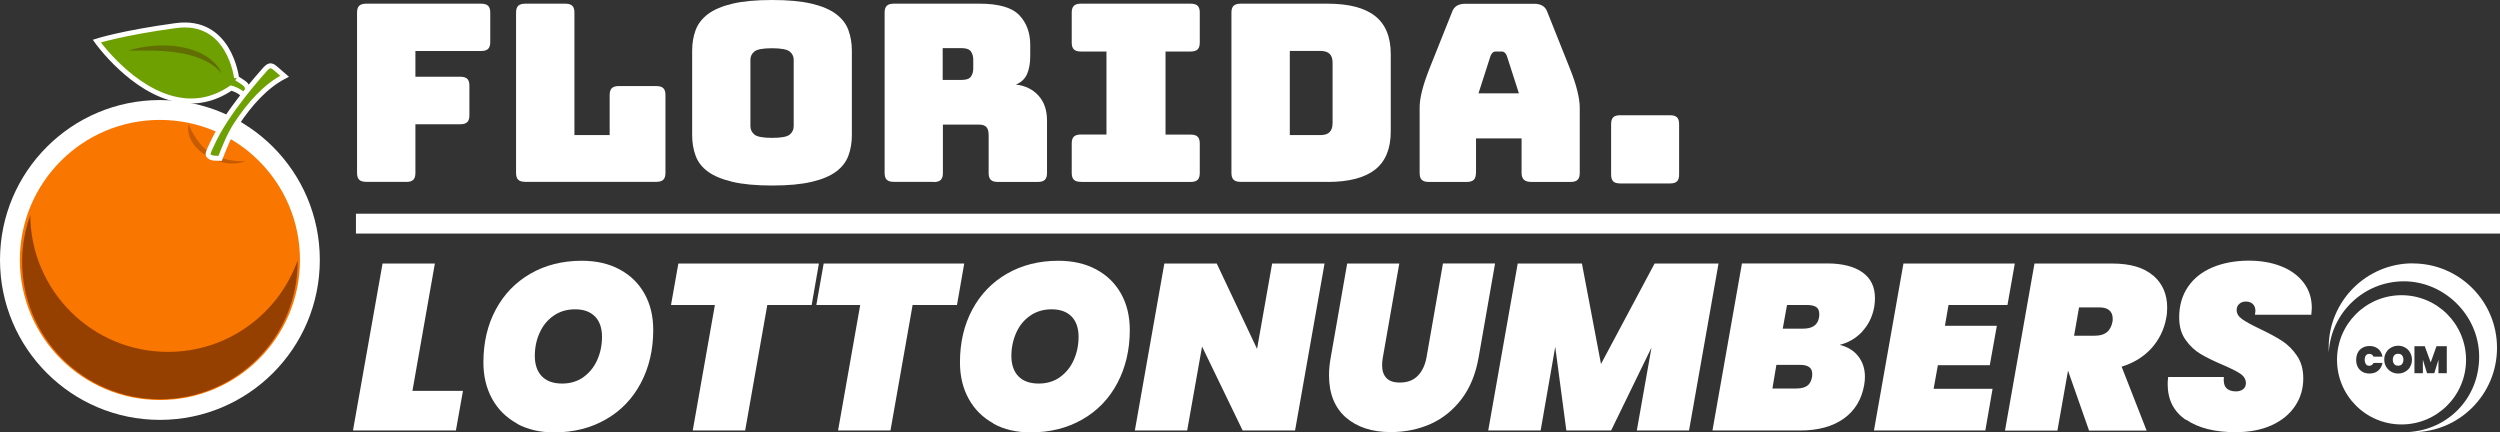
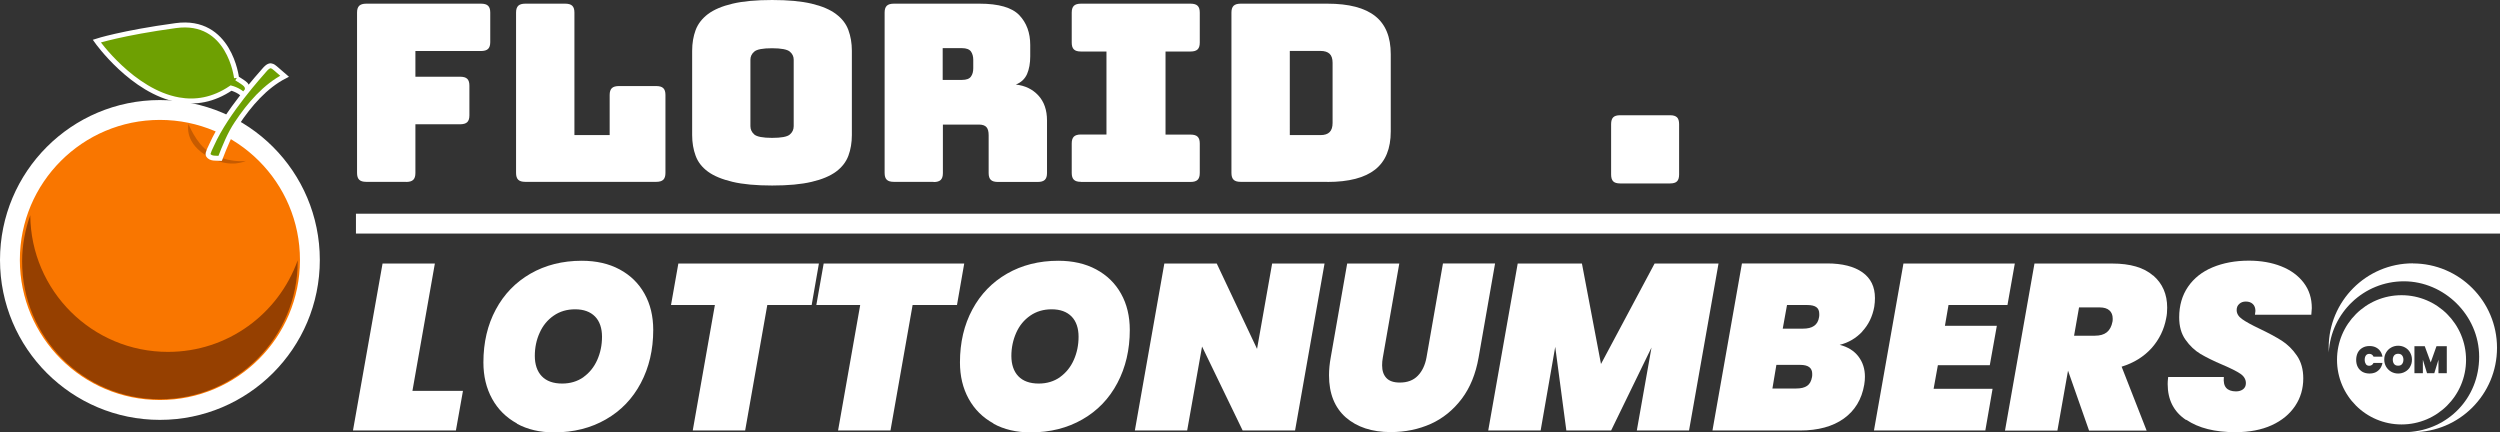
<svg xmlns="http://www.w3.org/2000/svg" id="Layer_2" data-name="Layer 2" viewBox="0 0 251.86 43.54">
  <rect x="0" y="0" width="251.86" height="43.54" fill="#333333" stroke="none" />
  <defs>
    <style>
      .cls-1 {
        fill: #fff;
      }

      .cls-2 {
        fill: #6ea002;
        stroke-width: .5px;
      }

      .cls-2, .cls-3 {
        stroke: #fff;
        stroke-miterlimit: 10;
      }

      .cls-3 {
        fill: #f97600;
        stroke-width: 2px;
      }

      .cls-4 {
        opacity: .5;
      }

      .cls-5 {
        fill-rule: evenodd;
      }

      .cls-5, .cls-6 {
        fill: #964000;
      }

      .cls-7 {
        fill: #616e01;
      }

      .cls-8 {
        fill: #1c110b;
      }
    </style>
  </defs>
  <g id="Layer_1-2" data-name="Layer 1">
    <g>
-       <polygon class="cls-8" points="23.74 39.09 23.65 39.15 23.65 39.14 23.74 39.09" />
      <rect class="cls-1" x="35.86" y="21.53" width="216" height="2" />
      <polygon class="cls-1" points="41.55 39.38 46.64 39.38 45.93 43.37 35.56 43.37 38.54 26.55 43.81 26.55 41.55 39.38" />
      <path class="cls-1" d="M52.08,42.66c-1.08-.59-1.91-1.41-2.5-2.48-.59-1.07-.88-2.29-.88-3.67,0-2.01,.42-3.79,1.25-5.33,.83-1.55,2-2.75,3.49-3.61,1.5-.86,3.22-1.3,5.17-1.3,1.46,0,2.73,.29,3.81,.87,1.08,.58,1.92,1.39,2.51,2.45,.59,1.05,.88,2.27,.88,3.65,0,2-.42,3.78-1.25,5.35-.83,1.57-2,2.79-3.52,3.66-1.51,.87-3.25,1.31-5.22,1.31-1.43,0-2.68-.29-3.75-.88m6.71-4.69c.61-.44,1.07-1.01,1.39-1.73,.32-.72,.48-1.5,.48-2.34s-.23-1.55-.7-2.03c-.47-.48-1.14-.73-2.01-.73-.82,0-1.54,.21-2.16,.64-.62,.43-1.09,1-1.41,1.72-.33,.72-.49,1.5-.49,2.34s.23,1.55,.7,2.04c.47,.49,1.15,.74,2.06,.74,.82,0,1.54-.22,2.15-.65" />
      <polygon class="cls-1" points="82.5 26.55 81.77 30.73 77.3 30.73 75.07 43.37 69.79 43.37 72.02 30.73 67.6 30.73 68.34 26.55 82.5 26.55" />
      <polygon class="cls-1" points="97.14 26.55 96.41 30.73 91.94 30.73 89.71 43.37 84.43 43.37 86.66 30.73 82.24 30.73 82.98 26.55 97.14 26.55" />
      <path class="cls-1" d="M100.09,42.66c-1.08-.59-1.91-1.41-2.5-2.48-.59-1.07-.88-2.29-.88-3.67,0-2.01,.42-3.79,1.25-5.33,.83-1.55,2-2.75,3.49-3.61,1.5-.86,3.22-1.3,5.17-1.3,1.46,0,2.73,.29,3.81,.87,1.08,.58,1.92,1.39,2.51,2.45,.59,1.05,.88,2.27,.88,3.65,0,2-.42,3.78-1.25,5.35-.83,1.57-2,2.79-3.52,3.66-1.51,.87-3.25,1.31-5.22,1.31-1.43,0-2.68-.29-3.75-.88m6.71-4.69c.61-.44,1.07-1.01,1.39-1.73,.32-.72,.48-1.5,.48-2.34s-.23-1.55-.7-2.03c-.47-.48-1.14-.73-2.01-.73-.82,0-1.54,.21-2.16,.64-.62,.43-1.09,1-1.41,1.72-.32,.72-.49,1.5-.49,2.34s.23,1.55,.7,2.04c.47,.49,1.15,.74,2.06,.74,.82,0,1.54-.22,2.15-.65" />
      <polygon class="cls-1" points="130.47 43.37 125.19 43.37 121.1 34.91 119.6 43.37 114.33 43.37 117.3 26.55 122.58 26.55 126.64 35.15 128.16 26.55 133.44 26.55 130.47 43.37" />
      <path class="cls-1" d="M140.97,26.55l-1.66,9.48c-.05,.25-.07,.52-.07,.78,0,.54,.14,.96,.43,1.27s.74,.46,1.35,.46c.76,0,1.36-.22,1.81-.68,.44-.45,.74-1.07,.88-1.84l1.66-9.48h5.25l-1.66,9.48c-.29,1.65-.85,3.03-1.7,4.16-.85,1.12-1.89,1.97-3.11,2.52-1.23,.55-2.58,.83-4.05,.83-1.89,0-3.39-.5-4.52-1.48-1.12-.99-1.69-2.4-1.69-4.24,0-.59,.06-1.18,.17-1.78l1.66-9.48h5.25Z" />
      <polygon class="cls-1" points="173.13 26.55 170.16 43.37 164.9 43.37 166.38 35.01 162.31 43.37 157.8 43.37 156.68 34.94 155.21 43.37 149.93 43.37 152.9 26.55 159.37 26.55 161.29 36.67 166.69 26.55 173.13 26.55" />
      <path class="cls-1" d="M187.62,33.4c-.63,.67-1.39,1.12-2.28,1.34,.82,.21,1.45,.6,1.89,1.18,.44,.58,.65,1.26,.65,2.03,0,.25-.02,.52-.07,.81-.25,1.47-.94,2.61-2.06,3.41-1.12,.8-2.59,1.2-4.41,1.2h-8.82l2.97-16.83h8.58c1.52,0,2.71,.3,3.55,.89,.85,.6,1.27,1.46,1.27,2.6,0,.27-.02,.56-.07,.88-.18,.98-.58,1.81-1.21,2.48m-5.04,4.27c0-.6-.4-.9-1.21-.9h-2.4l-.4,2.38h2.4c.48,0,.84-.09,1.1-.27,.26-.18,.42-.48,.49-.89,.02-.08,.02-.18,.02-.31m.71-6.04c0-.32-.1-.55-.3-.69-.2-.14-.5-.21-.91-.21h-2.04l-.43,2.38h2.04c.48,0,.85-.09,1.12-.28,.27-.19,.44-.48,.5-.88,.02-.08,.02-.18,.02-.31" />
      <polygon class="cls-1" points="196.3 30.73 195.94 32.82 201.17 32.82 200.46 36.79 195.23 36.79 194.8 39.17 200.74 39.17 200.01 43.37 188.79 43.37 191.76 26.55 202.98 26.55 202.24 30.73 196.3 30.73" />
      <path class="cls-1" d="M216.93,27.76c.93,.81,1.4,1.88,1.4,3.23,0,.4-.03,.75-.1,1.07-.21,1.14-.7,2.14-1.47,3.01-.78,.86-1.78,1.49-3.02,1.87l2.52,6.44h-5.8l-2.12-6.04-1.07,6.04h-5.28l2.97-16.83h7.84c1.81,0,3.18,.4,4.11,1.21m-7.96,6.06h2.09c.51,0,.91-.11,1.2-.34,.29-.23,.49-.59,.58-1.08,.02-.08,.02-.18,.02-.31,0-.35-.11-.62-.33-.82-.22-.2-.55-.3-.97-.3h-2.09l-.5,2.85Z" />
      <path class="cls-1" d="M220.22,42.3c-1.23-.82-1.84-2.03-1.84-3.61,0-.16,.01-.4,.05-.71h5.61c-.05,.49,.03,.86,.23,1.09s.53,.36,.99,.36c.29,0,.52-.07,.71-.21,.19-.14,.29-.35,.29-.62,0-.38-.19-.7-.56-.95-.37-.25-.97-.55-1.79-.9-.9-.38-1.64-.75-2.22-1.09-.58-.35-1.08-.82-1.51-1.43-.43-.6-.64-1.35-.64-2.26,0-1.19,.3-2.22,.89-3.08,.59-.86,1.42-1.52,2.48-1.96,1.06-.44,2.27-.67,3.64-.67,1.22,0,2.31,.19,3.27,.57,.96,.38,1.71,.93,2.26,1.65,.55,.72,.82,1.57,.82,2.56,0,.13-.02,.35-.05,.67h-5.68c.03-.19,.05-.32,.05-.38,0-.3-.09-.54-.26-.7-.18-.17-.41-.25-.71-.25-.27,0-.49,.08-.66,.24-.18,.16-.26,.36-.26,.62,0,.35,.18,.65,.55,.91,.36,.26,.94,.58,1.74,.96,.9,.43,1.65,.83,2.25,1.21,.59,.38,1.1,.88,1.53,1.51,.43,.63,.64,1.39,.64,2.29,0,1.03-.27,1.96-.82,2.78-.55,.82-1.33,1.47-2.36,1.94s-2.25,.7-3.66,.7c-2.06,0-3.7-.41-4.93-1.24" />
      <path class="cls-1" d="M241.6,35.64c-.17,0-.3,.05-.4,.16-.09,.11-.14,.26-.14,.44s.05,.33,.14,.44c.09,.11,.22,.16,.4,.16s.3-.05,.39-.16c.09-.11,.14-.26,.14-.44s-.05-.34-.14-.44c-.09-.11-.22-.16-.39-.16" />
      <path class="cls-1" d="M241.94,29.74c-3.59,0-6.5,2.91-6.5,6.51s2.91,6.51,6.5,6.51,6.5-2.91,6.5-6.51-2.91-6.51-6.5-6.51m-3.59,6.95c.08,.11,.2,.16,.34,.16,.1,0,.18-.03,.26-.08,.07-.05,.13-.12,.17-.21h.9c-.04,.22-.12,.4-.23,.56-.12,.16-.27,.29-.45,.38-.19,.09-.4,.13-.63,.13-.27,0-.51-.06-.71-.17-.2-.12-.36-.28-.47-.49-.11-.21-.16-.45-.16-.72s.06-.51,.16-.72c.11-.21,.26-.37,.47-.49,.2-.12,.44-.18,.71-.18,.24,0,.44,.04,.63,.13,.18,.09,.34,.21,.45,.38,.12,.16,.19,.35,.23,.56h-.9c-.04-.09-.1-.16-.17-.21-.08-.05-.16-.07-.26-.07-.14,0-.26,.05-.34,.16-.08,.11-.12,.25-.12,.43s.04,.33,.12,.43m4.46,.28c-.12,.21-.29,.38-.51,.5-.21,.12-.45,.18-.7,.18s-.49-.06-.7-.18c-.21-.12-.38-.29-.51-.5-.12-.21-.19-.45-.19-.72s.06-.51,.19-.72c.12-.21,.29-.38,.51-.5,.21-.12,.45-.18,.7-.18s.49,.06,.7,.18c.21,.12,.38,.28,.5,.5,.12,.21,.19,.45,.19,.72s-.06,.51-.19,.72m3.71,.65h-.85v-1.36l-.42,1.36h-.73l-.42-1.36v1.36h-.85v-2.72h1.04l.6,1.63,.58-1.63h1.04v2.72Z" />
      <path class="cls-1" d="M243.08,26.53c-4.69,0-8.48,3.81-8.48,8.5,0,.16,0,.31,.01,.47,.23-3.99,3.53-7.16,7.57-7.16s7.58,3.4,7.58,7.6-3.16,7.36-7.15,7.59c.15,0,.31,.01,.47,.01,4.69,0,8.48-3.81,8.48-8.5s-3.8-8.5-8.48-8.5" />
      <path class="cls-1" d="M168.26,18.48h-5.05c-.32,0-.55-.07-.69-.21-.14-.14-.21-.37-.21-.69v-5.07c0-.32,.07-.55,.21-.69,.14-.14,.37-.21,.69-.21h5.05c.32,0,.54,.07,.69,.21,.14,.14,.21,.37,.21,.69v5.07c0,.32-.07,.55-.21,.69-.14,.14-.37,.21-.69,.21" />
      <circle class="cls-3" cx="16.11" cy="26.19" r="15.11" />
      <g id="g38899" class="cls-4">
        <path id="path38901" class="cls-6" d="M24.76,16.21s-1.83,.28-3.72-.92c-1.26-.8-2.05-2.79-2.05-2.79,0,0-.53,1.98,2.16,3.38,2.15,1.12,3.61,.33,3.61,.33" />
      </g>
      <path id="path34406-2" class="cls-2" d="M23.84,7.88c.93,.6,1.18,.69,1.06,1.38-.25,1.21-.56,1.88-.17,.63-.28-.72-1.45-1.02-1.45-1.02-1.82,1.23-3.61,1.49-5.28,1.19-4.65-.82-8.25-5.92-8.25-5.92,0,0,2.52-.82,7.95-1.56,5.44-.75,6.13,5.27,6.13,5.27" />
      <g id="g38891">
        <path id="path38893" class="cls-2" d="M27.32,6.64c.16,.02,.29,.13,.41,.23,.31,.27,.63,.54,.94,.81-1.94,1-3.53,2.82-4.82,4.77-.7,1.04-1.21,2.31-1.67,3.5-.42-.02-.96,.06-1.2-.32-.11-.17,.28-.89,.36-1.07,1.48-3.3,4.94-7.08,5.26-7.46,.2-.24,.45-.5,.72-.47" />
      </g>
-       <path id="path34408-0" class="cls-7" d="M22.32,7.4c-.26-.34-.58-.62-.92-.85-.34-.24-.71-.43-1.08-.59-.38-.16-.77-.3-1.17-.4-.4-.11-.8-.19-1.21-.25-.82-.13-1.65-.19-2.5-.21-.84-.02-1.69,0-2.55,0,.82-.25,1.68-.41,2.54-.48,.86-.07,1.74-.06,2.61,.08,.43,.07,.86,.17,1.28,.3,.42,.14,.83,.3,1.22,.53,.39,.22,.75,.48,1.06,.79,.31,.32,.59,.67,.73,1.09" />
      <path class="cls-5" d="M16.92,35.45c-7.63,0-13.81-6.15-13.87-13.77-.52,1.46-.82,3.02-.82,4.66,0,7.67,6.21,13.88,13.88,13.88s13.88-6.21,13.88-13.88c0-.04,0-.07,0-.11-1.92,5.37-7.03,9.22-13.06,9.22Z" />
      <g>
        <path class="cls-1" d="M40.92,18.32h-4.02c-.33,0-.57-.07-.71-.21-.15-.14-.22-.37-.22-.69V1.27c0-.32,.07-.54,.22-.69,.15-.14,.38-.21,.71-.21h11.56c.33,0,.57,.07,.71,.21,.15,.14,.22,.37,.22,.69v2.97c0,.32-.07,.54-.22,.69-.15,.14-.39,.21-.71,.21h-6.61v2.59h4.51c.33,0,.57,.07,.71,.21,.15,.14,.22,.37,.22,.69v2.99c0,.32-.07,.54-.22,.69-.15,.14-.39,.21-.71,.21h-4.51v4.91c0,.32-.07,.54-.22,.69-.15,.14-.38,.21-.71,.21Z" />
        <path class="cls-1" d="M66.12,18.32h-13.2c-.33,0-.57-.07-.71-.21-.15-.14-.22-.37-.22-.69V1.27c0-.32,.07-.54,.22-.69,.15-.14,.38-.21,.71-.21h4.02c.33,0,.57,.07,.71,.21,.15,.14,.22,.37,.22,.69V13.61h3.55v-4.04c0-.32,.07-.54,.22-.69,.15-.14,.38-.21,.71-.21h3.76c.33,0,.57,.07,.71,.21,.15,.14,.22,.37,.22,.69v7.85c0,.32-.07,.54-.22,.69-.15,.14-.38,.21-.71,.21Z" />
        <path class="cls-1" d="M85.82,13.61c0,.76-.12,1.46-.35,2.08-.23,.62-.65,1.16-1.24,1.6-.6,.44-1.42,.79-2.46,1.03-1.05,.25-2.37,.37-3.98,.37s-2.94-.12-3.99-.37-1.88-.59-2.48-1.03c-.6-.44-1.01-.97-1.24-1.6-.23-.62-.35-1.32-.35-2.08V5.11c0-.76,.12-1.46,.35-2.08,.23-.62,.65-1.16,1.24-1.61,.6-.45,1.42-.8,2.48-1.05,1.05-.25,2.39-.37,3.99-.37s2.93,.12,3.98,.37c1.05,.25,1.87,.6,2.46,1.05,.6,.45,1.01,.98,1.24,1.61s.35,1.32,.35,2.08V13.61Zm-10.22-.9c0,.33,.13,.61,.39,.84,.26,.22,.86,.34,1.79,.34s1.53-.11,1.79-.34c.26-.22,.39-.5,.39-.84V6.01c0-.32-.13-.59-.39-.81-.26-.22-.86-.34-1.79-.34s-1.53,.11-1.79,.34c-.26,.22-.39,.49-.39,.81v6.71Z" />
        <path class="cls-1" d="M94.04,18.32h-3.99c-.33,0-.57-.07-.71-.21-.15-.14-.22-.37-.22-.69V1.27c0-.32,.07-.54,.22-.69,.15-.14,.38-.21,.71-.21h8.63c1.94,0,3.27,.39,4.01,1.16,.73,.77,1.1,1.77,1.1,3v1.15c0,.7-.11,1.29-.32,1.78-.22,.49-.59,.84-1.13,1.06,.93,.1,1.69,.47,2.27,1.1,.58,.63,.87,1.47,.87,2.52v5.29c0,.32-.07,.54-.22,.69-.15,.14-.38,.21-.71,.21h-4.02c-.33,0-.57-.07-.71-.21-.15-.14-.22-.37-.22-.69v-3.81c0-.37-.07-.64-.22-.81s-.4-.26-.76-.26h-3.63v4.89c0,.32-.07,.54-.22,.69-.15,.14-.38,.21-.71,.21Zm.93-13.46v3.19h1.94c.45,0,.75-.11,.91-.34,.16-.22,.23-.5,.23-.84v-.85c0-.33-.08-.61-.23-.83-.16-.22-.46-.34-.91-.34h-1.94Z" />
        <path class="cls-1" d="M108.9,18.32c-.33,0-.57-.07-.71-.21-.15-.14-.22-.37-.22-.69v-2.97c0-.32,.07-.54,.22-.69,.15-.14,.38-.21,.71-.21h2.57V5.19h-2.57c-.33,0-.57-.07-.71-.21-.15-.14-.22-.37-.22-.69V1.27c0-.32,.07-.54,.22-.69,.15-.14,.38-.21,.71-.21h11.04c.33,0,.57,.07,.71,.21,.15,.14,.22,.37,.22,.69v3.02c0,.32-.07,.54-.22,.69-.15,.14-.38,.21-.71,.21h-2.52V13.56h2.52c.33,0,.57,.07,.71,.21,.15,.14,.22,.37,.22,.69v2.97c0,.32-.07,.54-.22,.69-.15,.14-.38,.21-.71,.21h-11.04Z" />
-         <path class="cls-1" d="M133.73,18.32h-8.74c-.33,0-.57-.07-.71-.21-.15-.14-.22-.37-.22-.69V1.27c0-.32,.07-.54,.22-.69,.15-.14,.38-.21,.71-.21h8.74c2.16,0,3.76,.42,4.81,1.25,1.05,.83,1.57,2.11,1.57,3.84v7.78c0,1.73-.52,3.01-1.57,3.84-1.05,.83-2.65,1.25-4.81,1.25Zm-3.79-13.19V13.61h3.09c.42,0,.72-.1,.92-.3,.2-.2,.3-.51,.3-.92V6.33c0-.42-.1-.72-.3-.91-.2-.19-.51-.29-.92-.29h-3.09Z" />
-         <path class="cls-1" d="M148.69,17.43c0,.32-.07,.54-.22,.69-.15,.14-.39,.21-.71,.21h-3.81c-.33,0-.57-.07-.71-.21-.15-.14-.22-.37-.22-.69v-6.58c0-.5,.08-1.07,.25-1.72,.16-.65,.42-1.4,.76-2.27l2.26-5.66c.1-.28,.26-.49,.48-.62,.22-.13,.5-.2,.84-.2h6.97c.33,0,.6,.07,.82,.2,.22,.13,.38,.34,.48,.62l2.26,5.66c.35,.86,.6,1.62,.76,2.27,.16,.65,.25,1.22,.25,1.72v6.58c0,.32-.07,.54-.22,.69-.15,.14-.38,.21-.71,.21h-3.92c-.35,0-.6-.07-.76-.21-.16-.14-.25-.37-.25-.69v-3.49h-4.59v3.49Zm1.48-11.82l-1.22,3.79h4.07l-1.22-3.79c-.07-.15-.14-.26-.22-.32-.08-.07-.17-.1-.27-.1h-.65c-.1,0-.19,.03-.27,.1s-.15,.17-.22,.32Z" />
+         <path class="cls-1" d="M133.73,18.32h-8.74c-.33,0-.57-.07-.71-.21-.15-.14-.22-.37-.22-.69V1.27c0-.32,.07-.54,.22-.69,.15-.14,.38-.21,.71-.21h8.74c2.16,0,3.76,.42,4.81,1.25,1.05,.83,1.57,2.11,1.57,3.84v7.78c0,1.73-.52,3.01-1.57,3.84-1.05,.83-2.65,1.25-4.81,1.25m-3.79-13.19V13.61h3.09c.42,0,.72-.1,.92-.3,.2-.2,.3-.51,.3-.92V6.33c0-.42-.1-.72-.3-.91-.2-.19-.51-.29-.92-.29h-3.09Z" />
      </g>
    </g>
  </g>
</svg>